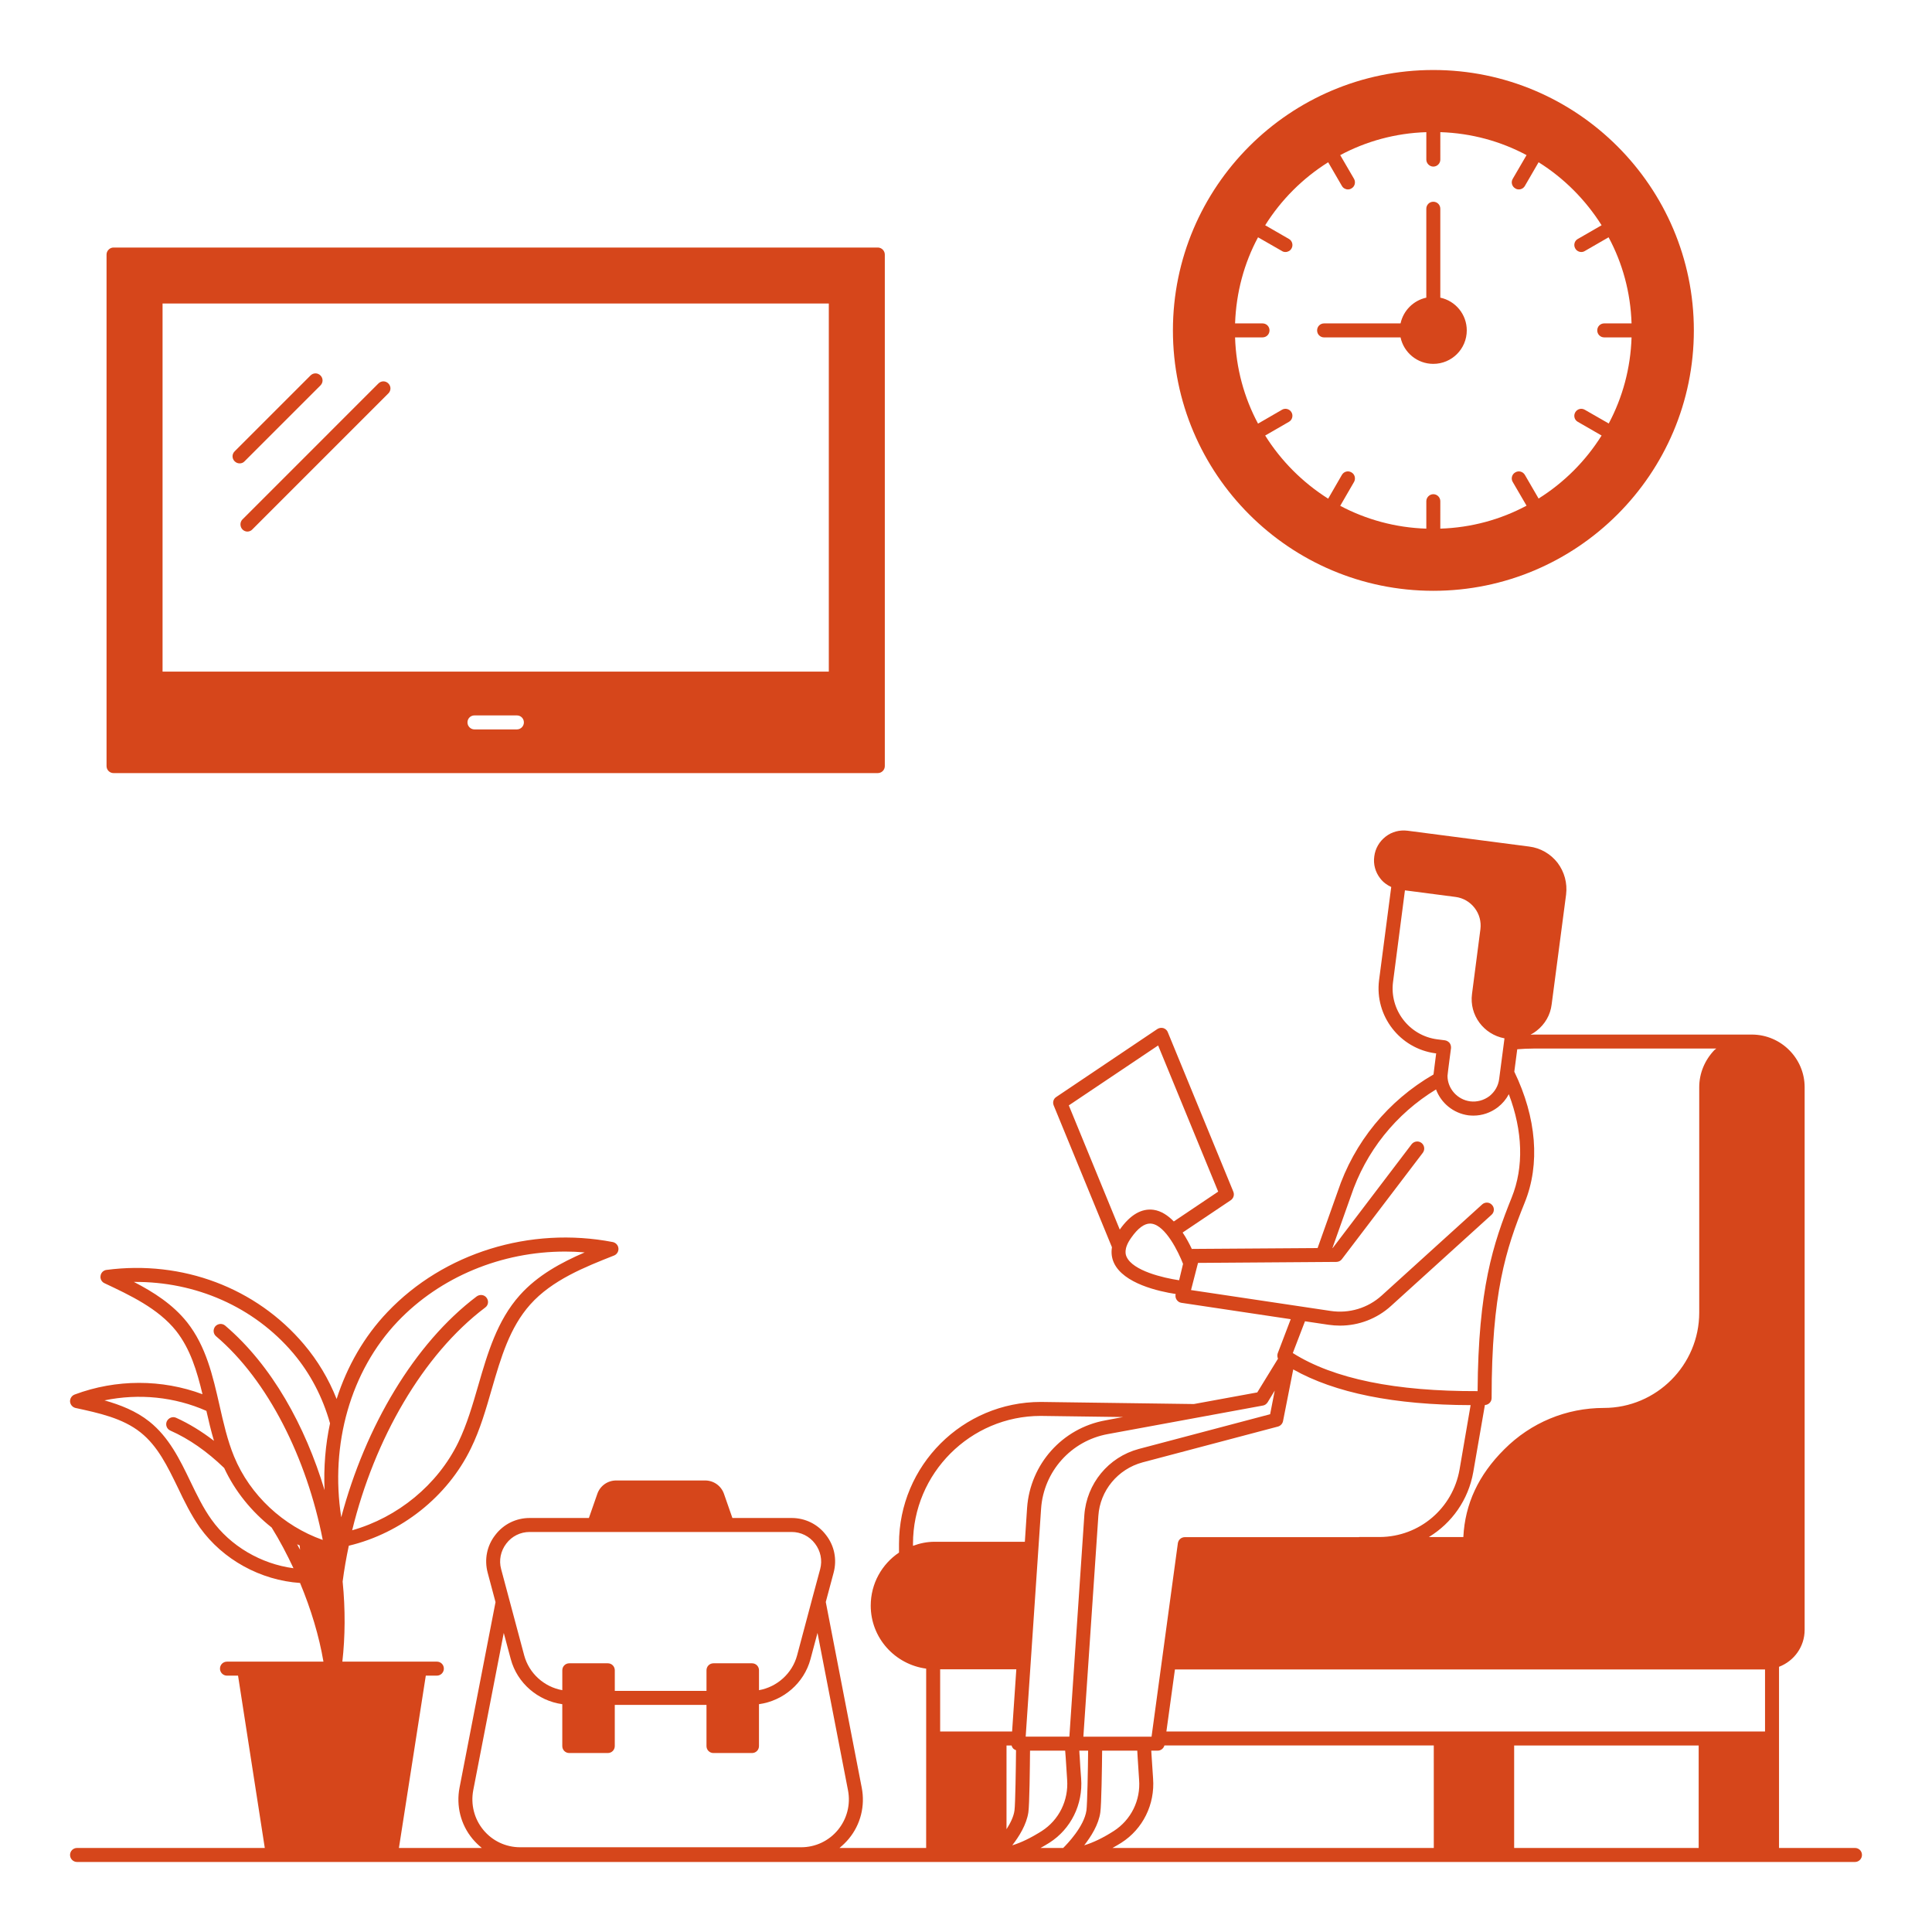
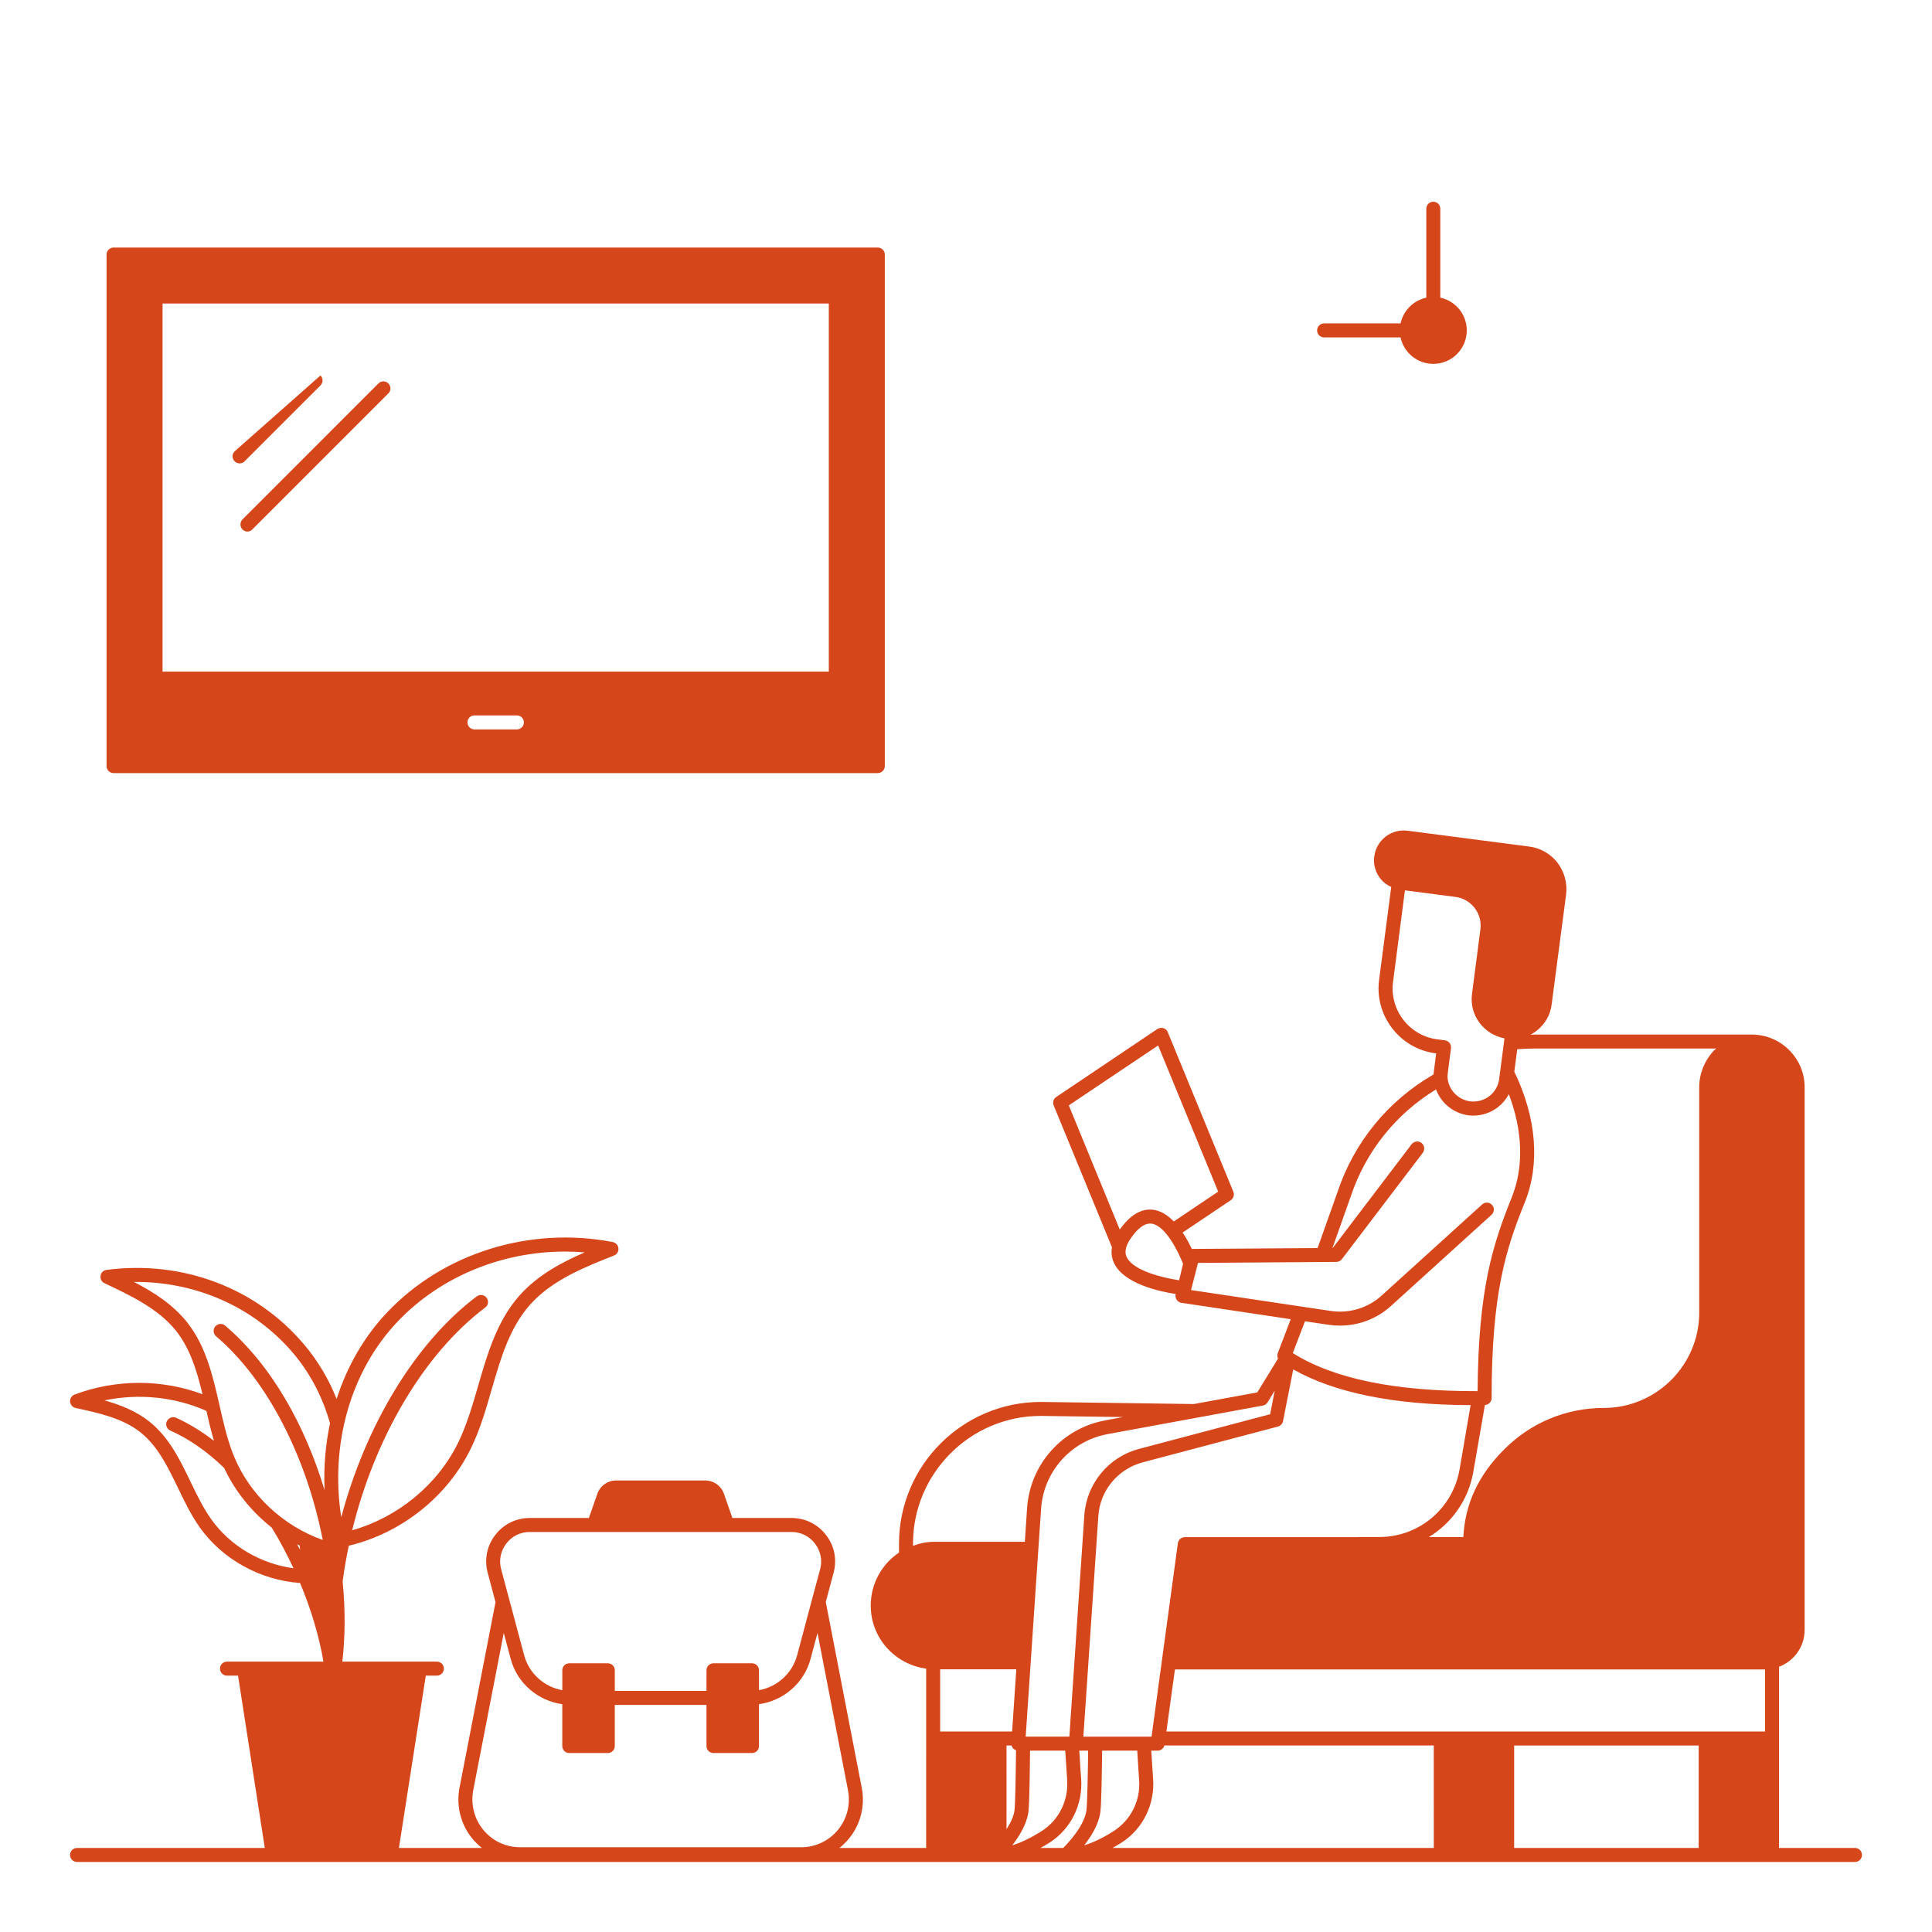
<svg xmlns="http://www.w3.org/2000/svg" width="216" height="216" viewBox="0 0 216 216" fill="none">
  <path d="M207.396 206.604H198.897V194.364V194.349V186.35C200.572 185.709 201.761 184.112 201.761 182.218V121.551C201.761 118.326 199.132 115.697 195.907 115.666H171.46C171.35 115.666 171.225 115.681 171.115 115.681C171.35 115.556 171.569 115.416 171.773 115.259C172.727 114.523 173.338 113.474 173.478 112.285L175.091 100.013C175.247 98.73 174.903 97.478 174.136 96.46C173.353 95.458 172.226 94.801 170.958 94.645L157.373 92.876C156.48 92.767 155.62 92.986 154.915 93.534C154.211 94.082 153.757 94.864 153.647 95.741C153.522 96.618 153.757 97.494 154.305 98.198C154.633 98.636 155.072 98.95 155.542 99.168L154.18 109.593C153.679 113.569 156.497 117.231 160.487 117.763H160.566C160.346 119.407 160.3 119.939 160.268 120.127C155.196 123.054 151.393 127.687 149.546 133.243L147.308 139.536L133.315 139.63C133.3 139.63 133.284 139.645 133.253 139.645C132.987 139.082 132.642 138.425 132.22 137.798L137.604 134.183C137.917 133.963 138.027 133.572 137.886 133.228L130.561 115.4C130.483 115.181 130.295 115.025 130.076 114.946C129.841 114.883 129.606 114.914 129.403 115.04L118.086 122.647C117.773 122.851 117.664 123.242 117.804 123.587L124.316 139.442C124.222 140.053 124.284 140.632 124.535 141.18C125.6 143.512 129.591 144.388 131.438 144.67V144.685C131.391 144.905 131.423 145.124 131.548 145.311C131.673 145.499 131.861 145.624 132.08 145.656L144.305 147.487L142.849 151.307C142.787 151.51 142.802 151.714 142.881 151.902L140.564 155.674L133.474 156.973L116.366 156.739C107.616 156.739 100.51 163.844 100.51 172.594V173.58C98.601 174.863 97.349 177.039 97.349 179.512C97.349 183.128 100.056 186.086 103.547 186.555V194.335V194.366L103.545 206.605H93.857C94.232 206.292 94.577 205.963 94.89 205.587C96.22 203.991 96.737 201.893 96.345 199.875L92.323 179.104L93.199 175.833C93.591 174.361 93.294 172.828 92.354 171.622C91.431 170.402 90.022 169.713 88.504 169.713H81.883L80.944 167.021C80.631 166.113 79.786 165.518 78.831 165.518H68.892C67.937 165.518 67.092 166.113 66.779 167.021L65.839 169.713H59.219C57.701 169.713 56.292 170.401 55.368 171.622C54.429 172.828 54.132 174.362 54.523 175.833L55.4 179.12L51.377 199.86C50.986 201.894 51.503 203.992 52.833 205.588C53.146 205.963 53.49 206.292 53.866 206.605H44.6L47.605 187.338H48.842C49.28 187.338 49.624 186.978 49.624 186.555C49.624 186.117 49.28 185.773 48.842 185.773H38.277C38.59 182.987 38.621 179.966 38.308 176.82C38.481 175.474 38.715 174.143 38.997 172.813C44.835 171.42 50.016 167.35 52.645 161.935C53.678 159.837 54.335 157.537 54.977 155.314C56.01 151.761 56.98 148.427 59.282 145.845C61.724 143.105 65.402 141.65 68.657 140.366C68.97 140.241 69.174 139.912 69.142 139.568C69.111 139.224 68.861 138.943 68.517 138.864C59.266 137.079 49.609 140.069 43.317 146.69C40.719 149.413 38.809 152.747 37.635 156.41C36.742 154.156 35.522 152.121 33.988 150.305C28.633 143.966 20.385 140.867 11.902 141.978C11.557 142.025 11.291 142.291 11.244 142.635C11.182 142.98 11.369 143.324 11.682 143.465C14.5 144.795 17.693 146.283 19.696 148.803C21.277 150.822 22.013 153.263 22.639 155.877C18.116 154.187 12.997 154.172 8.349 155.909C8.02 156.034 7.816 156.347 7.832 156.707C7.864 157.052 8.114 157.333 8.442 157.412C11.025 157.975 13.702 158.539 15.72 160.151C17.645 161.685 18.725 163.939 19.884 166.318C20.604 167.836 21.371 169.401 22.356 170.795C24.908 174.363 29.134 176.68 33.548 176.978C34.769 179.905 35.676 182.91 36.162 185.774H25.378C24.94 185.774 24.595 186.119 24.595 186.557C24.595 186.98 24.94 187.34 25.378 187.34L26.614 187.338L29.604 206.605H8.614C8.176 206.605 7.832 206.95 7.832 207.388C7.832 207.811 8.176 208.171 8.614 208.171H207.388C207.826 208.171 208.171 207.811 208.171 207.388C208.172 206.95 207.827 206.605 207.389 206.605L207.396 206.604ZM44.442 147.767C49.232 142.727 56.103 139.926 63.179 139.926C63.899 139.926 64.634 139.957 65.37 140.02C62.756 141.147 60.111 142.571 58.123 144.794C55.571 147.642 54.508 151.321 53.475 154.874C52.849 157.034 52.207 159.257 51.237 161.26C48.92 166.018 44.459 169.649 39.372 171.089C41.86 160.9 47.277 151.446 54.242 146.186C54.602 145.936 54.664 145.435 54.398 145.091C54.148 144.746 53.663 144.684 53.303 144.934C46.322 150.194 40.844 159.506 38.151 169.634C36.883 161.478 39.199 153.292 44.443 147.767L44.442 147.767ZM20.916 147.83C19.32 145.827 17.16 144.449 14.969 143.322C21.856 143.26 28.383 146.093 32.796 151.305C34.691 153.559 36.068 156.188 36.897 159.131C36.38 161.541 36.177 164.061 36.287 166.597C34.127 159.444 30.417 152.666 25.174 148.204C24.845 147.922 24.344 147.969 24.062 148.298C23.796 148.627 23.827 149.113 24.156 149.394C29.963 154.324 34.299 163.027 36.084 172.168C31.685 170.618 27.96 167.175 26.176 162.855C25.424 161.039 24.971 159.02 24.533 157.079C23.796 153.855 23.045 150.521 20.916 147.829L20.916 147.83ZM23.64 169.884C22.716 168.6 21.996 167.098 21.292 165.642C20.118 163.2 18.897 160.68 16.69 158.927C15.218 157.753 13.45 157.064 11.682 156.564C15.532 155.766 19.539 156.172 23.076 157.738C23.327 158.849 23.593 159.976 23.922 161.087C22.56 160.039 21.136 159.162 19.68 158.505C19.288 158.333 18.835 158.52 18.647 158.912C18.475 159.304 18.647 159.773 19.054 159.945C21.136 160.868 23.155 162.277 25.064 164.124C26.27 166.722 28.117 168.992 30.37 170.777C31.278 172.232 32.076 173.766 32.812 175.331C29.18 174.846 25.753 172.858 23.64 169.884L23.64 169.884ZM33.219 172.655C33.313 172.702 33.407 172.733 33.501 172.78C33.516 172.937 33.533 173.108 33.548 173.265C33.438 173.061 33.328 172.858 33.219 172.655ZM56.603 172.576C57.229 171.746 58.183 171.277 59.217 171.277H88.503C89.536 171.277 90.491 171.746 91.117 172.576C91.743 173.39 91.962 174.439 91.697 175.424L90.773 178.852C90.773 178.884 90.758 178.899 90.758 178.915L89.115 185.082C88.567 187.101 86.876 188.604 84.857 188.964V186.741C84.857 186.303 84.513 185.958 84.075 185.958H79.77C79.332 185.958 78.987 186.303 78.987 186.741V189.042H68.735V186.741C68.735 186.303 68.391 185.958 67.953 185.958H63.648C63.21 185.958 62.866 186.303 62.866 186.741V188.964C60.846 188.604 59.156 187.101 58.608 185.082L56.026 175.424C55.758 174.439 55.978 173.39 56.603 172.576L56.603 172.576ZM89.566 206.526H58.153C56.556 206.526 55.053 205.821 54.036 204.585C53.018 203.348 52.611 201.737 52.909 200.156L56.321 182.563L57.104 185.49C57.824 188.182 60.14 190.154 62.864 190.53V195.21C62.864 195.648 63.208 195.992 63.646 195.992H67.951C68.389 195.992 68.733 195.648 68.733 195.21V190.608H78.986V195.21C78.986 195.648 79.33 195.992 79.768 195.992H84.073C84.511 195.992 84.855 195.648 84.855 195.21V190.53C87.578 190.154 89.895 188.182 90.615 185.49L91.398 182.563L94.81 200.171C95.108 201.736 94.7 203.348 93.683 204.585C92.665 205.821 91.163 206.526 89.567 206.526H89.566ZM171.459 117.23H191.885C191.823 117.292 191.745 117.324 191.682 117.386C190.587 118.529 189.976 120.001 189.976 121.55V146.75C189.976 152.619 185.187 157.409 179.317 157.409C175.107 157.409 171.162 159.052 168.189 162.026C165.293 164.906 163.791 168.131 163.603 171.841H159.752C162.304 170.291 164.167 167.693 164.714 164.578L166.014 157.081C166.436 157.065 166.765 156.721 166.765 156.298C166.765 144.575 168.362 139.66 170.459 134.464C172.212 130.159 171.79 124.963 169.301 119.814L169.63 117.309C170.238 117.261 170.848 117.23 171.459 117.23L171.459 117.23ZM155.744 109.779L157.074 99.542L162.725 100.278C163.585 100.388 164.337 100.826 164.869 101.515C165.386 102.188 165.621 103.033 165.511 103.894L164.572 111.126C164.259 113.489 165.871 115.649 168.204 116.088L167.609 120.627C167.514 121.394 167.124 122.067 166.513 122.552C165.887 123.022 165.12 123.225 164.369 123.132C162.929 122.944 161.833 121.707 161.833 120.283C161.849 119.986 162.225 117.2 162.225 117.184C162.24 116.981 162.193 116.777 162.068 116.604C161.927 116.448 161.755 116.339 161.536 116.307L160.675 116.197C157.56 115.79 155.337 112.909 155.744 109.779ZM119.494 123.584L129.48 116.885L136.195 133.225L131.233 136.56C130.591 135.902 129.84 135.385 128.979 135.26C127.633 135.072 126.364 135.808 125.191 137.467L119.494 123.584ZM131.828 143.134C130.028 142.868 126.663 142.07 125.958 140.52C125.864 140.317 125.567 139.643 126.475 138.375C127.211 137.327 127.915 136.795 128.588 136.795C128.651 136.795 128.698 136.81 128.76 136.81C130.325 137.03 131.765 140.003 132.266 141.303L131.828 143.134ZM133.158 144.23L133.941 141.193L149.405 141.083C149.64 141.083 149.875 140.973 150.016 140.786L159.078 128.874C159.329 128.529 159.266 128.044 158.922 127.779C158.577 127.513 158.092 127.591 157.826 127.919L148.998 139.533H148.967L151.017 133.758C152.692 128.733 156.057 124.538 160.549 121.8C161.113 123.318 162.474 124.46 164.165 124.695C164.353 124.711 164.54 124.727 164.728 124.727C165.714 124.727 166.669 124.398 167.467 123.787C167.984 123.38 168.391 122.895 168.688 122.332C170.253 126.449 170.378 130.487 169.016 133.867C166.904 139.127 165.276 144.073 165.197 155.53C156.056 155.562 149.122 154.169 144.537 151.273L145.899 147.72L148.528 148.112C148.966 148.174 149.389 148.206 149.811 148.206C151.909 148.206 153.944 147.439 155.524 145.999L166.762 135.809C167.075 135.527 167.107 135.027 166.809 134.714C166.528 134.386 166.027 134.369 165.714 134.651L154.476 144.841C152.926 146.249 150.829 146.876 148.763 146.563L133.158 144.23ZM143.442 158.895L144.585 153.104C149.249 155.733 155.902 157.079 164.417 157.095L163.18 164.295C162.413 168.647 158.688 171.808 154.275 171.84H151.958C151.958 171.84 151.942 171.855 151.926 171.855H132.47C132.078 171.855 131.75 172.137 131.687 172.528L128.745 194.161H121.122L122.797 169.477C122.985 166.644 124.972 164.25 127.727 163.498L142.879 159.491C143.16 159.413 143.38 159.178 143.442 158.896L143.442 158.895ZM141.188 157.143C141.408 157.111 141.595 156.97 141.72 156.783L142.518 155.468L142.002 158.113L127.32 161.995C123.923 162.902 121.482 165.877 121.231 169.382L119.557 194.159H114.673L116.395 168.677C116.677 164.514 119.745 161.085 123.846 160.334L141.188 157.143ZM102.074 172.592C102.074 164.719 108.491 158.301 116.349 158.301L125.552 158.426L123.565 158.802C118.759 159.679 115.175 163.701 114.83 168.584L114.58 172.372H104.485C103.639 172.372 102.825 172.544 102.074 172.826L102.074 172.592ZM111.747 193.581H105.11V186.632H113.625L113.155 193.581H111.778H111.747ZM112.53 195.147H113.093C113.124 195.272 113.187 195.382 113.265 195.476C113.359 195.57 113.484 195.632 113.593 195.679C113.578 197.588 113.515 201.736 113.421 202.409C113.327 203.114 112.951 203.849 112.529 204.507L112.53 195.147ZM114.971 202.628C115.097 201.799 115.144 197.526 115.159 195.726H119.087C119.103 195.961 119.119 196.226 119.15 196.54C119.197 197.26 119.244 198.121 119.307 198.966C119.479 201.283 118.399 203.474 116.474 204.71C115.237 205.493 114.126 206.025 113.171 206.307C113.938 205.321 114.768 203.99 114.971 202.628ZM116.333 206.604C116.662 206.416 116.975 206.244 117.319 206.024C119.73 204.49 121.091 201.736 120.872 198.84C120.809 198.01 120.747 197.15 120.715 196.445C120.684 196.179 120.684 195.944 120.668 195.725H121.654C121.638 197.666 121.56 201.735 121.466 202.408C121.2 204.224 119.291 206.181 118.868 206.603L116.333 206.604ZM123.017 202.628C123.142 201.799 123.204 197.526 123.22 195.726H127.148C127.164 195.961 127.18 196.243 127.195 196.555C127.242 197.26 127.289 198.121 127.352 198.966C127.54 201.283 126.444 203.474 124.519 204.71C123.299 205.493 122.171 206.025 121.217 206.307C121.984 205.321 122.829 203.99 123.017 202.628ZM160.3 206.604H124.377C124.706 206.416 125.019 206.244 125.363 206.024C127.774 204.49 129.135 201.736 128.916 198.84C128.853 198.01 128.806 197.165 128.759 196.461C128.744 196.179 128.728 195.944 128.712 195.725H129.432C129.792 195.725 130.09 195.475 130.184 195.146H160.298L160.3 206.604ZM189.914 206.604H169.284V195.147H189.914V206.604ZM197.333 193.581H190.696H190.665H168.532H168.5H161.081H161.049H130.404L131.359 186.647H197.333L197.333 193.581Z" fill="#D6461B" />
  <path d="M12.695 86.432H98.141C98.563 86.432 98.923 86.088 98.923 85.65V28.457C98.923 28.034 98.563 27.674 98.141 27.674H12.695C12.272 27.674 11.912 28.034 11.912 28.457V85.65C11.912 86.089 12.272 86.433 12.695 86.433V86.432ZM58.571 80.766C58.571 81.189 58.227 81.549 57.789 81.549H53.046C52.608 81.549 52.264 81.189 52.264 80.766C52.264 80.328 52.608 79.984 53.046 79.984H57.789C58.227 79.984 58.571 80.328 58.571 80.766ZM92.662 33.935V75.085L18.174 75.085V33.935L92.662 33.935Z" fill="#D6461B" />
  <path d="M27.11 59.197C27.267 59.353 27.47 59.431 27.658 59.431C27.845 59.431 28.065 59.353 28.205 59.197L43.419 43.982C43.732 43.669 43.732 43.184 43.419 42.871C43.107 42.558 42.621 42.558 42.308 42.871L27.094 58.085C26.812 58.382 26.812 58.883 27.11 59.197Z" fill="#D6461B" />
-   <path d="M26.797 51.808C27 51.808 27.204 51.73 27.344 51.573L35.828 43.09C36.141 42.777 36.141 42.292 35.828 41.978C35.515 41.665 35.029 41.665 34.716 41.978L26.233 50.461C25.92 50.774 25.92 51.259 26.233 51.573C26.39 51.73 26.593 51.808 26.797 51.808Z" fill="#D6461B" />
-   <path d="M160.247 66.053C176.306 66.053 189.375 52.999 189.375 36.94C189.375 20.88 176.305 7.826 160.247 7.826C144.188 7.826 131.134 20.881 131.134 36.94C131.134 52.999 144.187 66.053 160.247 66.053ZM141.151 36.157H138.083C138.208 32.682 139.1 29.411 140.65 26.531L143.327 28.065C143.437 28.143 143.577 28.175 143.719 28.175C143.984 28.175 144.251 28.034 144.392 27.783C144.611 27.407 144.47 26.922 144.11 26.718L141.449 25.184C143.234 22.336 145.644 19.925 148.492 18.141L150.026 20.786C150.167 21.036 150.434 21.178 150.699 21.178C150.84 21.178 150.965 21.146 151.091 21.068C151.466 20.865 151.592 20.38 151.388 20.004L149.839 17.343C152.734 15.793 156.006 14.886 159.465 14.776V17.844C159.465 18.266 159.825 18.626 160.247 18.626C160.685 18.626 161.03 18.266 161.03 17.844L161.029 14.775C164.504 14.885 167.775 15.793 170.671 17.342L169.121 20.003C168.902 20.378 169.043 20.863 169.419 21.067C169.528 21.145 169.669 21.177 169.81 21.177C170.076 21.177 170.343 21.036 170.483 20.785L172.017 18.14C174.866 19.925 177.261 22.335 179.061 25.183L176.4 26.718C176.025 26.921 175.899 27.406 176.118 27.782C176.259 28.033 176.525 28.174 176.791 28.174C176.932 28.174 177.057 28.142 177.183 28.064L179.843 26.53C181.393 29.41 182.301 32.682 182.41 36.156H179.358C178.92 36.156 178.575 36.5 178.575 36.938C178.575 37.377 178.92 37.721 179.358 37.721H182.41C182.301 41.196 181.393 44.467 179.859 47.347L177.182 45.813C176.806 45.593 176.337 45.718 176.117 46.095C175.898 46.47 176.023 46.955 176.399 47.159L179.06 48.693C177.275 51.542 174.865 53.953 172.017 55.737L170.482 53.092C170.263 52.716 169.778 52.591 169.418 52.81C169.042 53.013 168.901 53.498 169.12 53.874L170.67 56.535C167.775 58.084 164.503 58.992 161.028 59.102L161.029 56.035C161.029 55.612 160.684 55.252 160.246 55.252C159.824 55.252 159.464 55.612 159.464 56.035V59.103C156.004 58.993 152.733 58.085 149.838 56.551L151.388 53.874C151.591 53.499 151.466 53.014 151.09 52.81C150.715 52.59 150.245 52.715 150.026 53.092L148.491 55.752C145.643 53.952 143.232 51.542 141.448 48.693L144.109 47.158C144.469 46.955 144.609 46.47 144.391 46.094C144.171 45.718 143.686 45.593 143.326 45.812L140.649 47.362C139.1 44.466 138.192 41.194 138.082 37.72H141.15C141.588 37.72 141.933 37.375 141.933 36.937C141.933 36.501 141.589 36.157 141.151 36.157Z" fill="#D6461B" />
+   <path d="M26.797 51.808C27 51.808 27.204 51.73 27.344 51.573L35.828 43.09C36.141 42.777 36.141 42.292 35.828 41.978L26.233 50.461C25.92 50.774 25.92 51.259 26.233 51.573C26.39 51.73 26.593 51.808 26.797 51.808Z" fill="#D6461B" />
  <path d="M148.038 37.723H156.583C156.943 39.413 158.446 40.681 160.246 40.681C162.312 40.681 163.987 39.006 163.987 36.94C163.987 35.14 162.719 33.638 161.028 33.278V23.338C161.028 22.9 160.684 22.555 160.246 22.555C159.808 22.555 159.463 22.9 159.463 23.338V33.278C158.023 33.59 156.896 34.718 156.583 36.157H148.037C147.599 36.157 147.255 36.502 147.255 36.94C147.255 37.378 147.599 37.723 148.038 37.723Z" fill="#D6461B" />
</svg>